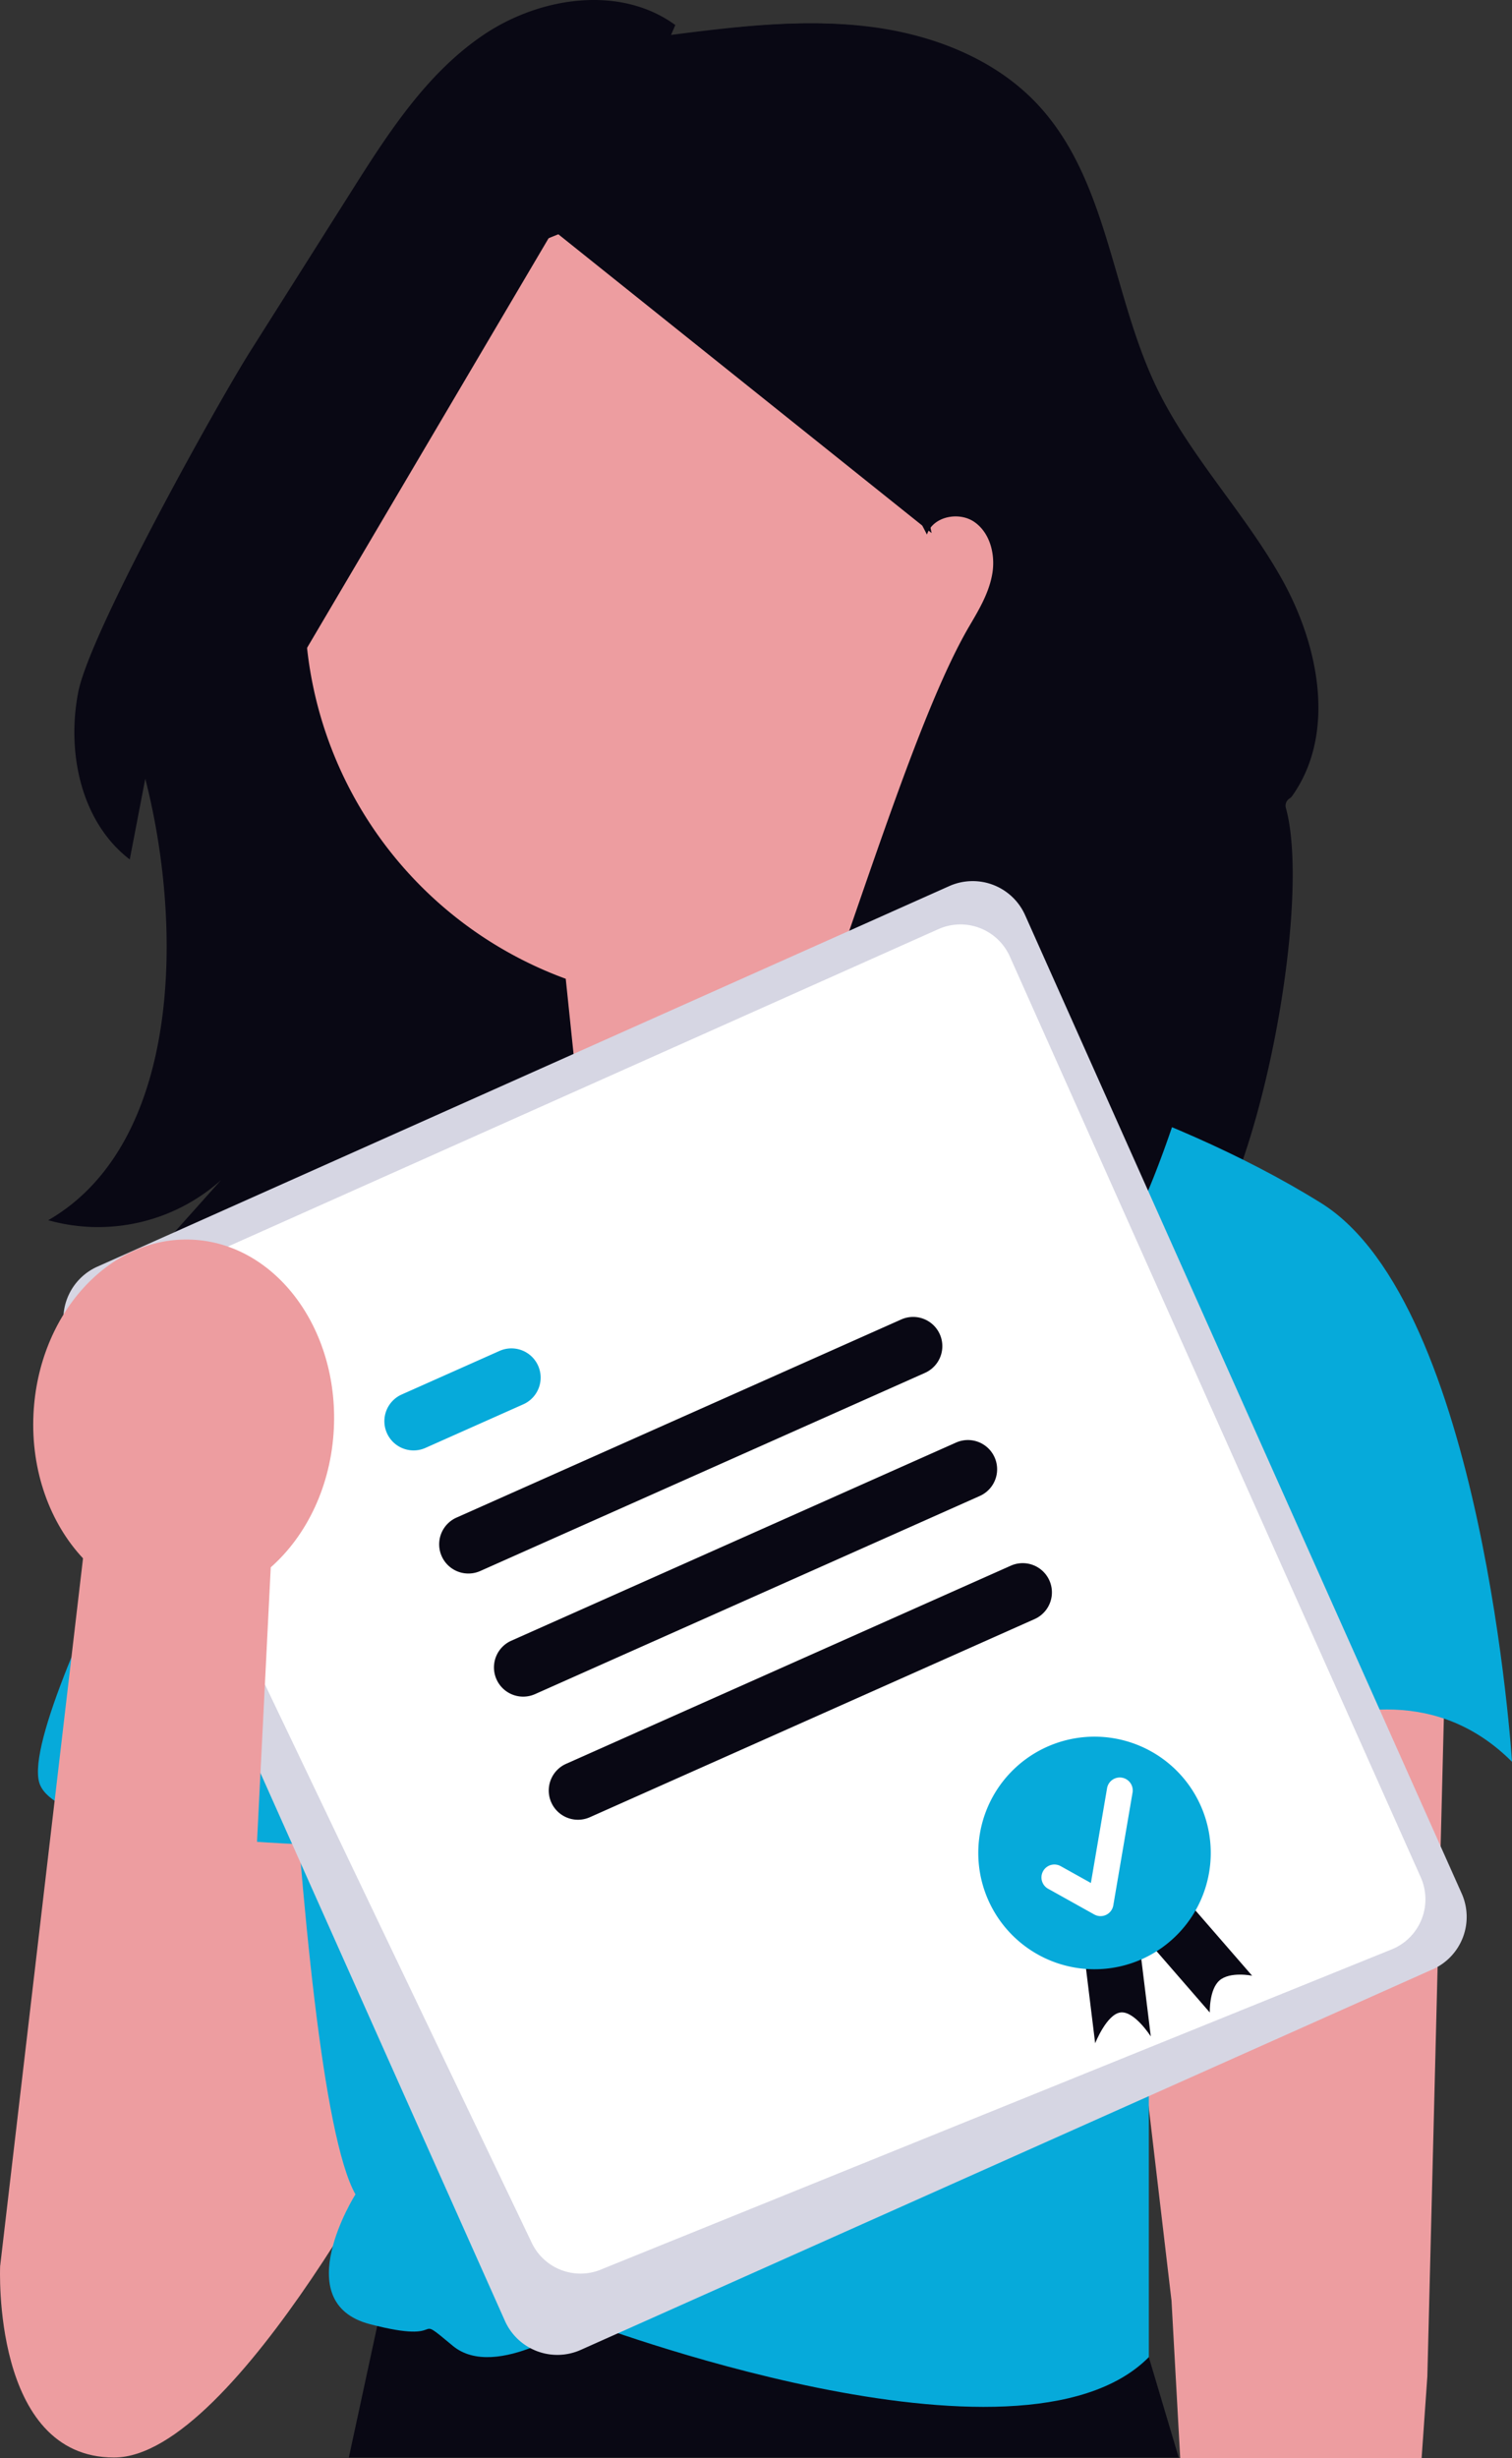
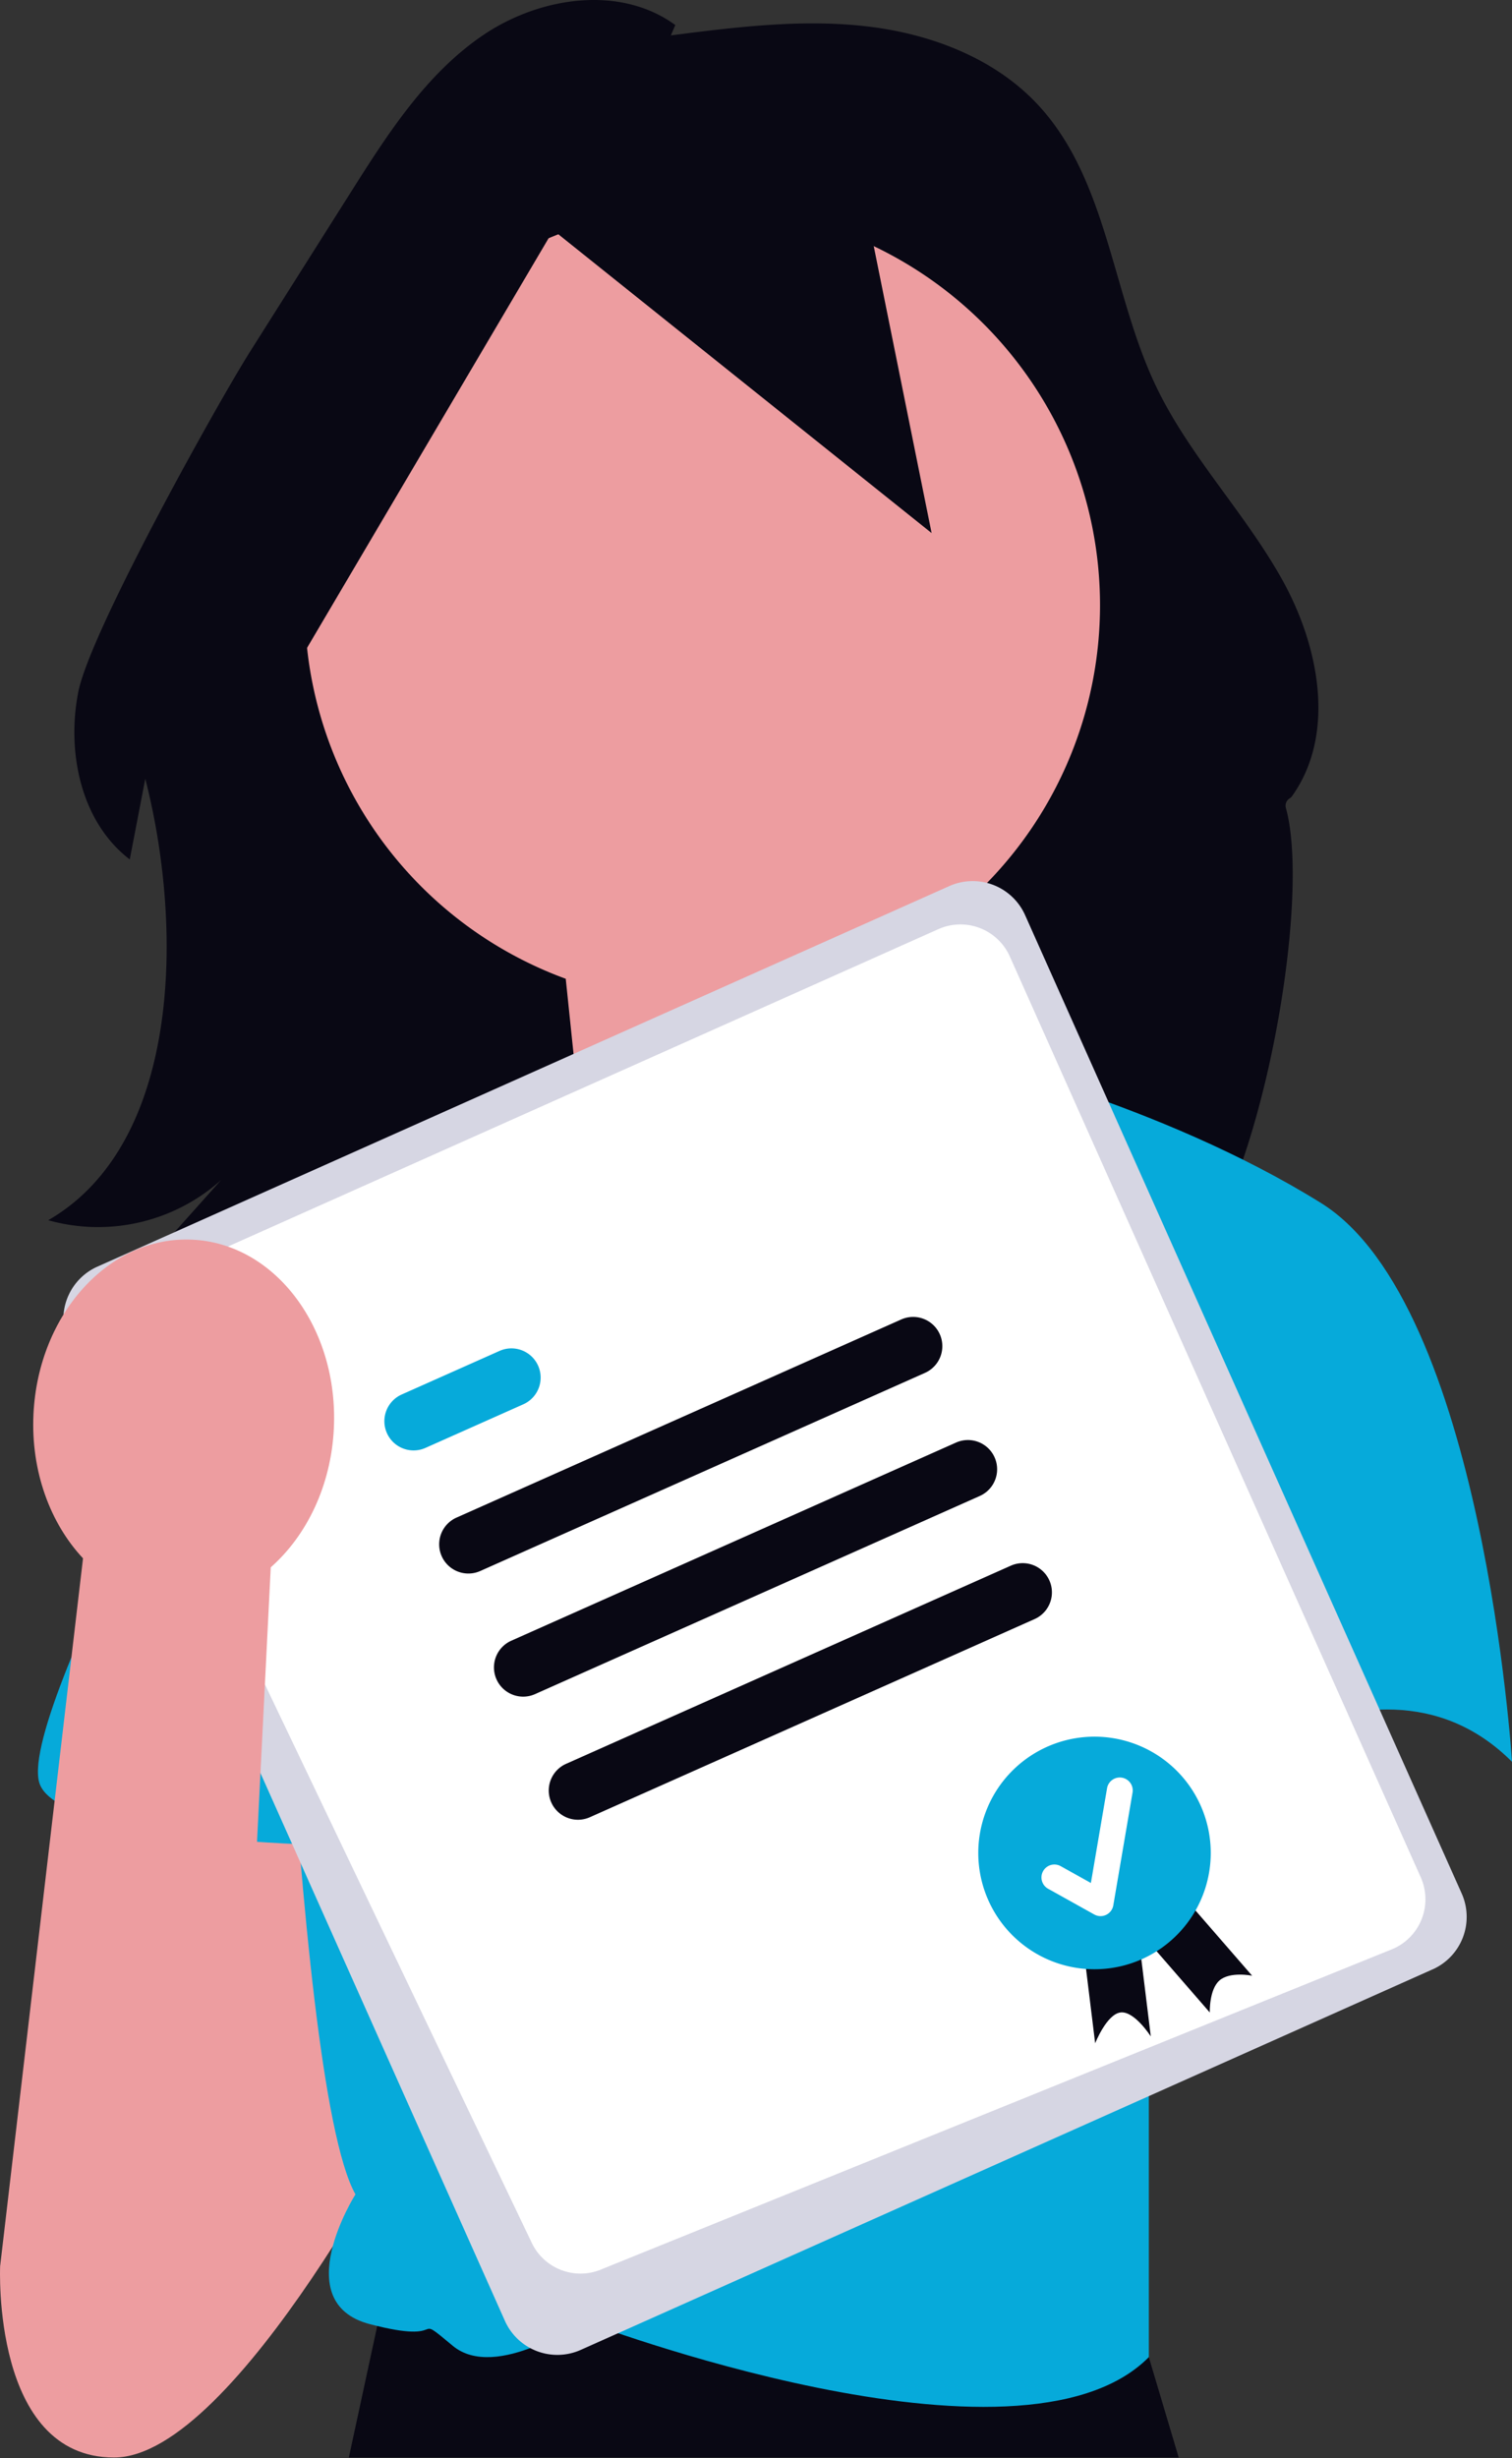
<svg xmlns="http://www.w3.org/2000/svg" width="287.264" height="466.757" viewBox="0 0 287.264 466.757">
  <rect x="0" y="0" width="287.264" height="466.757" fill="#333333" stroke="none" />
  <g id="undraw_certificate_cqps_1_" data-name="undraw_certificate_cqps (1)" transform="translate(-736 -161.331)">
-     <path id="Pfad_326" data-name="Pfad 326" d="M404.817,511.159,401.4,647.379l-1.087,15.5H354.446L352.794,633,339.386,519.135Z" transform="translate(605.781 -34.794)" fill="#ed9da0" />
    <path id="Pfad_327" data-name="Pfad 327" d="M182.506,101.506c1.115-3.44,6.065-4.449,9.03-2.377s3.975,6.138,3.4,9.709-2.449,6.779-4.288,9.894C176.91,142,158.861,207.8,145.12,231.068a29.052,29.052,0,0,0,27.936,2.058,24.948,24.948,0,0,0,44.854-3.5l-6.757,15.579a38.7,38.7,0,0,0,24.374-24.383l-7.4,22.762c15.5-9.621,27.187-71.1,21.887-90.151a1.623,1.623,0,0,1,.69-1.812l.021-.014a1.673,1.673,0,0,0,.465-.438c8.4-11.789,5.156-28.528-1.937-41.2-7.149-12.765-17.664-23.5-23.954-36.712-8.352-17.535-9.143-39.08-22.352-53.318C194.564,10.908,182.252,6.322,170,4.961s-24.612.2-36.836,1.759l.846-1.966C123.493-2.92,108.19-.607,97.425,6.72S79.4,25.367,72.44,36.372L53.312,66.617c-6.245,9.875-30.484,53.324-32.734,64.79s.51,24.685,9.782,31.792l3.523-18.309-1.109.959c7.874,28.64,7.831,71.013-17.9,85.856a35.041,35.041,0,0,0,32.84-7.631l-16.47,18.42a43.969,43.969,0,0,0,24.913-8.344L43.555,249.1l33.664-17.28-7,17.75,42.094-7.9" transform="translate(730.292 161.332)" fill="#090814" />
    <path id="Pfad_328" data-name="Pfad 328" d="M115.294,698.862l-7.76,35.937H265.2l-5.676-19.063Z" transform="translate(694.74 -106.814)" fill="#090814" />
    <path id="Pfad_329" data-name="Pfad 329" d="M21.669,607.752.025,634.415S-1.6,670.728,21.669,670.728s57.687-68.046,57.687-68.046L55.151,541.456l-39.018-9.584,5.536,75.88Z" transform="translate(736 -42.742)" fill="#ed9da0" />
    <path id="Pfad_330" data-name="Pfad 330" d="M244.948,142.912a75.547,75.547,0,1,0-101.426,67.447l10.095,97.091,77.258-58.511s-15.113-21.213-22.654-44.689a75.465,75.465,0,0,0,36.728-61.339Z" transform="translate(699.963 136.83)" fill="#ed9da0" />
    <path id="Pfad_331" data-name="Pfad 331" d="M213.6,325.287s-27.381,102.677-71.875,12.321L82.917,364.887s4.107,154.7,16.428,176.607c0,0-13,20.535,2.738,24.643s7.529-2.738,15.744,4.107,24.643-4.792,24.643-4.792,83.1,31.694,107.608,6.948V469.885s41.621-37.915,69-10.535c0,0-5.476-86.934-36.28-106.1s-69.2-27.963-69.2-27.963Z" transform="translate(704.186 36.523)" fill="#06aada" />
    <path id="Pfad_332" data-name="Pfad 332" d="M68.254,396.726,55.59,389.54S6.645,476.132,12.124,488.453,81.945,500.09,81.945,500.09Z" transform="translate(731.513 11.869)" fill="#06aada" />
-     <path id="Pfad_333" data-name="Pfad 333" d="M205.7,9.486c12.225-1.559,24.591-3.119,36.836-1.759s24.561,5.947,32.942,14.981c13.21,14.237,14,35.784,22.352,53.319,6.29,13.208,16.807,23.947,23.954,36.712,7.093,12.67,10.342,29.409,1.937,41.2a1.672,1.672,0,0,1-.465.438h0a1.614,1.614,0,0,0-.685,1.836c5.434,17.352-2.119,38.005-17.6,47.616l7.4-22.763c-3.7,11.34-15.5,60.739-26.839,64.441l6.758-15.577a24.948,24.948,0,0,1-44.854,3.5,29.052,29.052,0,0,1-27.936-2.058c13.738-23.271,29.941-86.6,43.679-109.872,1.838-3.114,3.712-6.323,4.288-9.894s-.436-7.637-3.4-9.709-7.915-1.063-9.03,2.377" transform="translate(657.075 158.567)" fill="#090814" />
    <path id="Pfad_334" data-name="Pfad 334" d="M74.919,348.82,61,457.029a42.682,42.682,0,0,1-4.175-3.039l8.9-106.1,9.2.931Z" transform="translate(714.199 27.85)" fill="#090814" />
    <path id="Pfad_335" data-name="Pfad 335" d="M210.3,112.675l-71.875-57.5L86.8,142.678V87.467l59.836-57.619,47.916,4.792Z" transform="translate(702.696 149.879)" fill="#090814" />
    <path id="Pfad_336" data-name="Pfad 336" d="M279.694,478.11,117.824,550.383a10.909,10.909,0,0,1-14.4-5.509L20.477,359.088a10.909,10.909,0,0,1,5.506-14.4l161.872-72.273a10.909,10.909,0,0,1,14.393,5.509L285.2,463.718a10.909,10.909,0,0,1-5.509,14.4Z" transform="translate(728.507 57.17)" fill="#d6d6e3" />
    <path id="Pfad_337" data-name="Pfad 337" d="M264.4,465.962,114.125,526.777a10.27,10.27,0,0,1-13.549-5.184L20.423,353.937a10.27,10.27,0,0,1,5.184-13.55l152.352-68.025a10.27,10.27,0,0,1,13.549,5.185l78.078,174.866a10.27,10.27,0,0,1-5.184,13.549Z" transform="translate(736.342 65.396)" fill="#fff" />
    <path id="Pfad_338" data-name="Pfad 338" d="M51.455,444.146,44.97,573.766l-44.93,3.1L15.787,442.438c-6.215-6.631-9.933-16.521-9.412-27.4.912-19.044,14.427-33.866,30.186-33.111s27.8,16.8,26.882,35.845C62.922,428.65,58.275,438.14,51.455,444.146Z" transform="translate(735.985 14.803)" fill="#ed9da0" />
    <path id="Pfad_339" data-name="Pfad 339" d="M0,0H10.65V17.873S8.161,12.652,5.5,12.652,0,17.873,0,17.873Z" transform="translate(941.891 531.587) rotate(-7)" fill="#090814" />
    <path id="Pfad_340" data-name="Pfad 340" d="M0,0H10.65V17.873s-2.6-3.39-5.258-3.39S0,17.873,0,17.873Z" transform="matrix(0.755, -0.656, 0.656, 0.755, 954.127, 529.99)" fill="#090814" />
    <path id="Pfad_341" data-name="Pfad 341" d="M97.994,11.094H5.547A5.547,5.547,0,1,1,5.547,0H97.994a5.547,5.547,0,1,1,0,11.094Z" transform="matrix(0.914, -0.407, 0.407, 0.914, 817.66, 451.765)" fill="#090814" />
    <path id="Pfad_342" data-name="Pfad 342" d="M25.885,11.094H5.547A5.547,5.547,0,0,1,5.547,0H25.885a5.547,5.547,0,1,1,0,11.094Z" transform="matrix(0.914, -0.407, 0.407, 0.914, 807.25, 428.388)" fill="#06aada" />
    <path id="Pfad_343" data-name="Pfad 343" d="M97.994,11.094H5.547A5.547,5.547,0,1,1,5.547,0H97.994a5.547,5.547,0,1,1,0,11.094Z" transform="matrix(0.914, -0.407, 0.407, 0.914, 828.07, 475.142)" fill="#090814" />
    <path id="Pfad_344" data-name="Pfad 344" d="M97.994,11.094H5.547A5.547,5.547,0,1,1,5.547,0H97.994a5.547,5.547,0,1,1,0,11.094Z" transform="matrix(0.914, -0.407, 0.407, 0.914, 838.48, 498.52)" fill="#090814" />
-     <path id="Pfad_345" data-name="Pfad 345" d="M22.071,0A22.071,22.071,0,1,1,0,22.071,22.071,22.071,0,0,1,22.071,0Z" transform="matrix(0.914, -0.407, 0.407, 0.914, 914.791, 501.998)" fill="#06aada" />
+     <path id="Pfad_345" data-name="Pfad 345" d="M22.071,0A22.071,22.071,0,1,1,0,22.071,22.071,22.071,0,0,1,22.071,0" transform="matrix(0.914, -0.407, 0.407, 0.914, 914.791, 501.998)" fill="#06aada" />
    <path id="Pfad_346" data-name="Pfad 346" d="M8.476,22.975a2.455,2.455,0,0,1-1.964-.982L.491,13.964a2.455,2.455,0,1,1,3.928-2.946l3.94,5.252L18.476,1.094a2.455,2.455,0,1,1,4.086,2.724L10.519,21.881a2.457,2.457,0,0,1-1.972,1.093Z" transform="matrix(0.914, -0.407, 0.407, 0.914, 928.996, 507.42)" fill="#fff" />
  </g>
</svg>